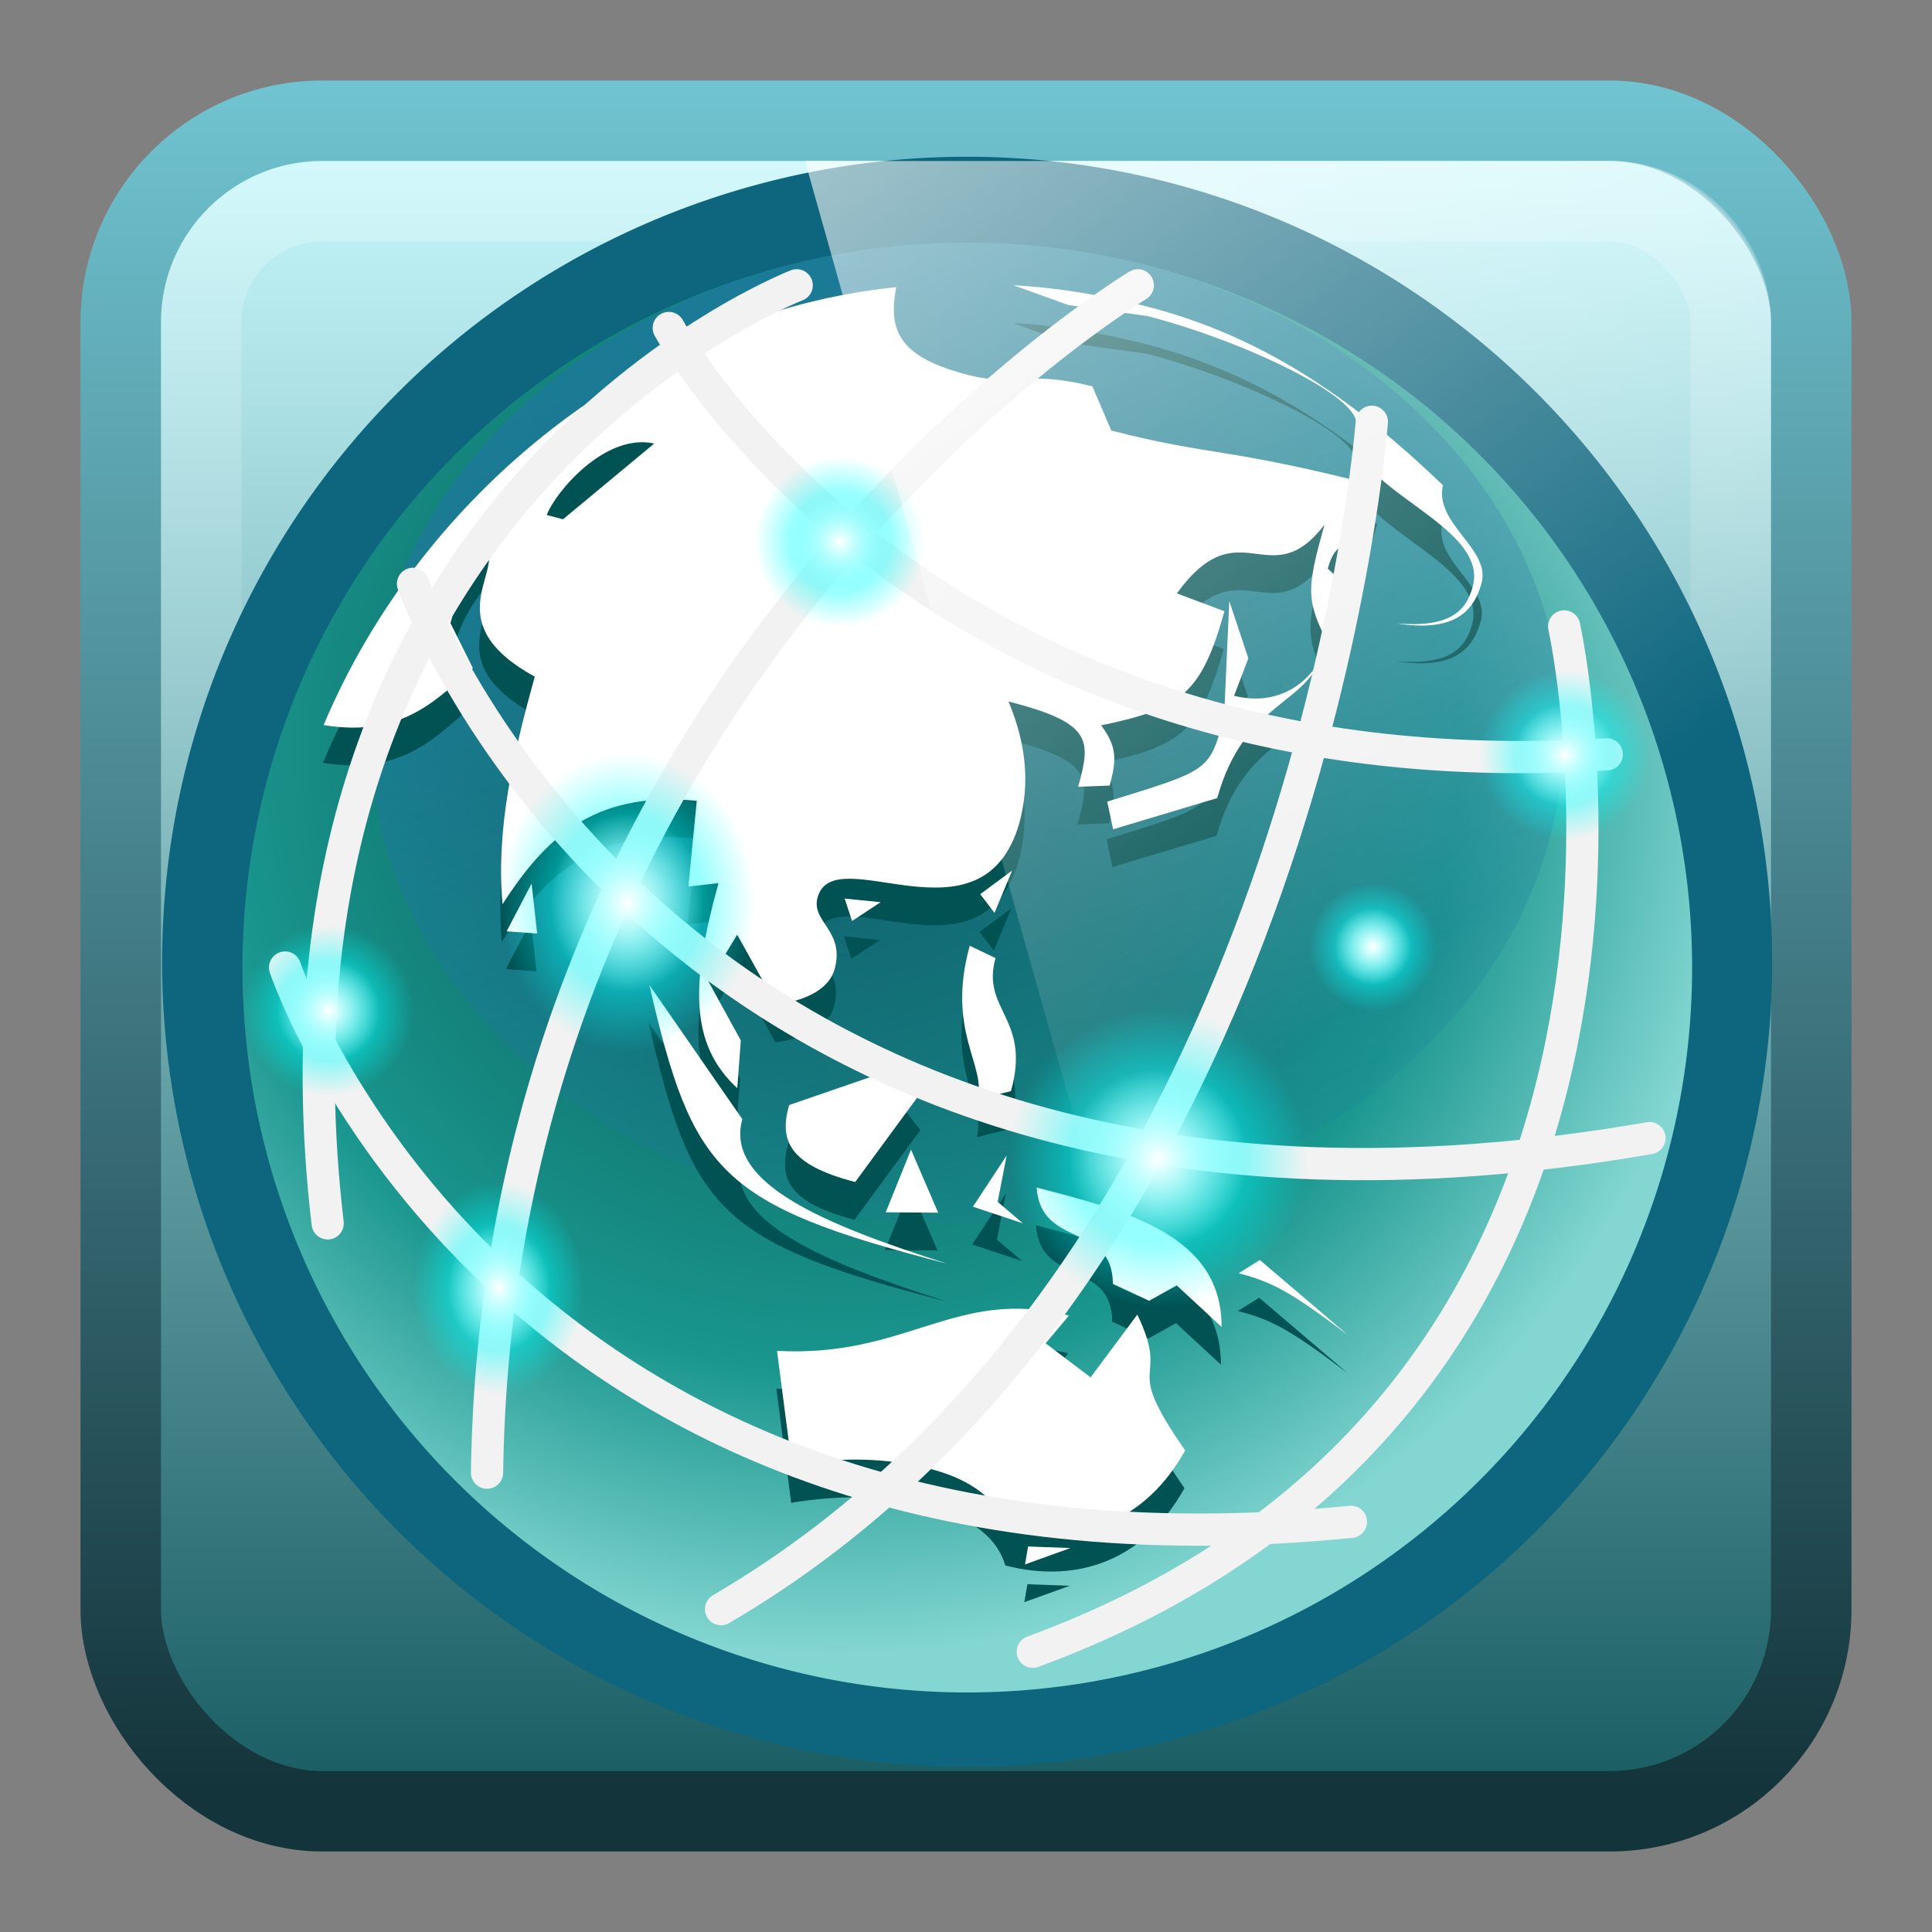
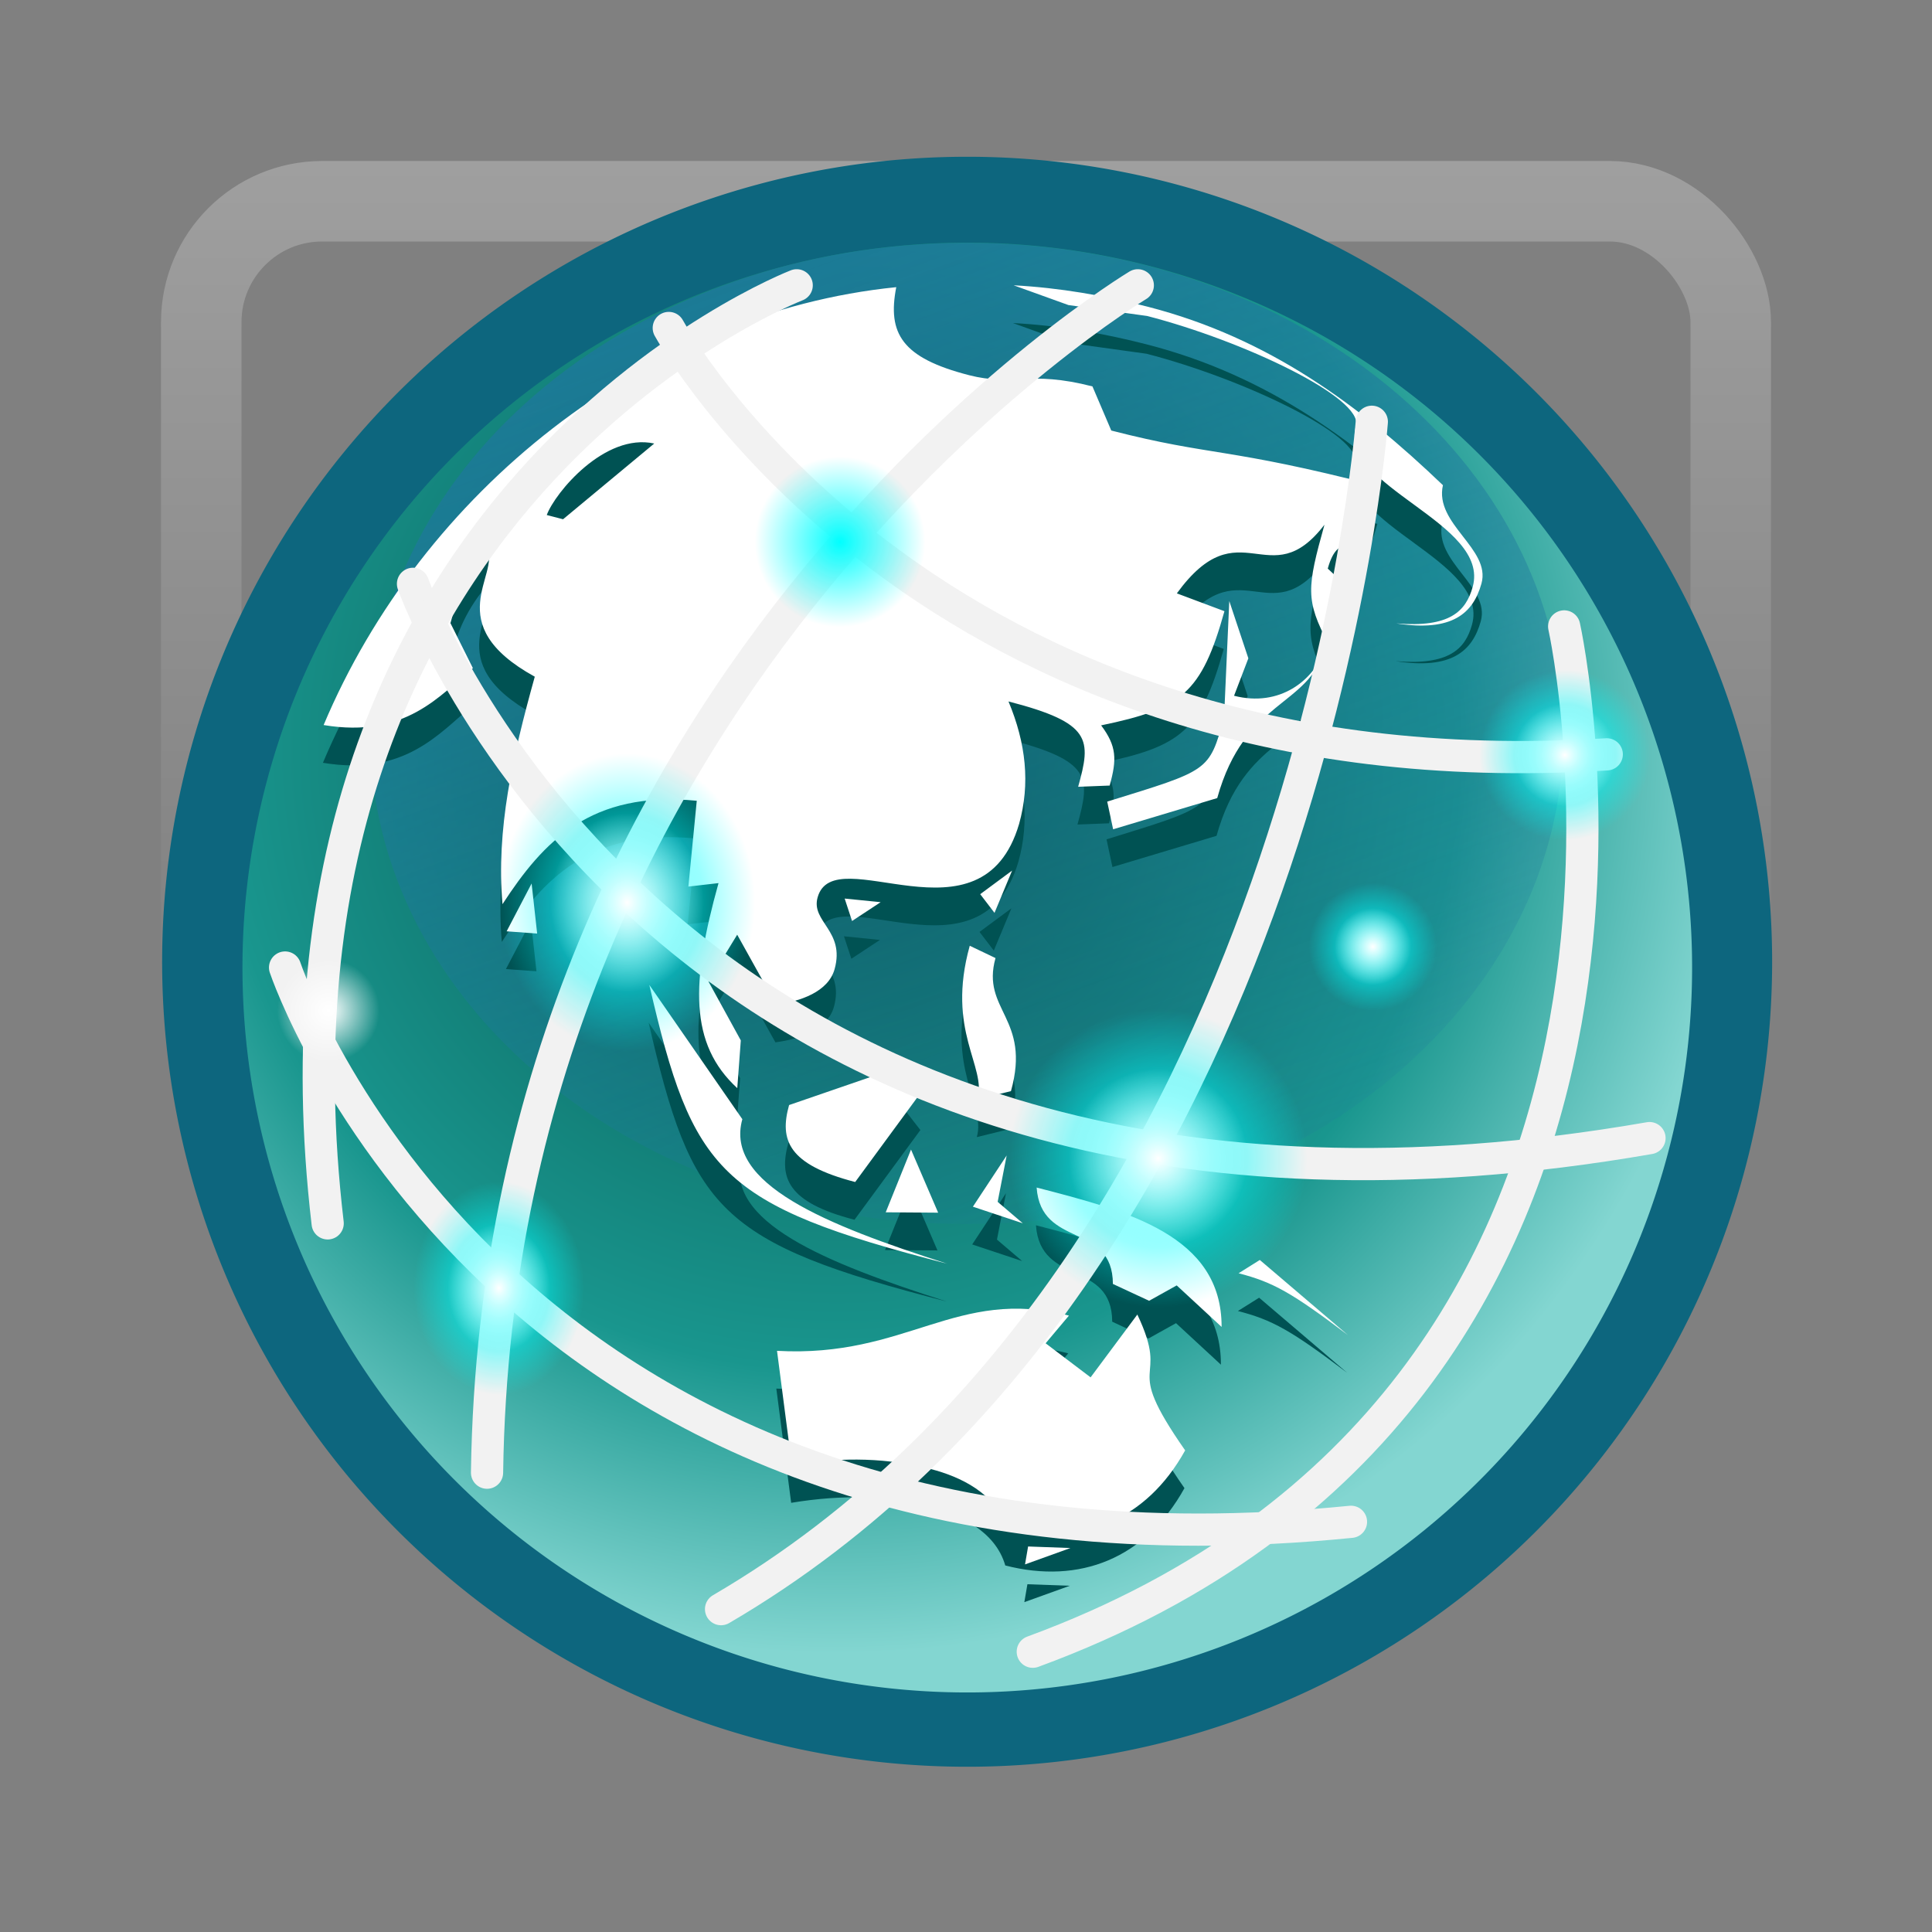
<svg xmlns="http://www.w3.org/2000/svg" xmlns:ns1="http://www.inkscape.org/namespaces/inkscape" xmlns:ns2="http://sodipodi.sourceforge.net/DTD/sodipodi-0.dtd" xmlns:xlink="http://www.w3.org/1999/xlink" width="24" height="24" id="svg4700" version="1.1" ns1:version="0.48.4 r9939" ns2:docname="qupzilla24.svg">
  <rect width="100%" height="100%" fill="#808080" stroke="none" />
  <defs id="defs4702">
    <filter id="filter3174" color-interpolation-filters="sRGB">
      <feGaussianBlur stdDeviation="1.71" id="feGaussianBlur3176" />
    </filter>
    <linearGradient gradientTransform="scale(1.006,0.994)" gradientUnits="userSpaceOnUse" id="ButtonShadow" y2="7.017" x2="45.448" y1="92.54" x1="45.448">
      <stop offset="0" style="stop-color:#000000;stop-opacity:1" id="stop3750" />
      <stop offset="1" style="stop-color:#000000;stop-opacity:0.588" id="stop3752" />
    </linearGradient>
    <filter id="filter3174-8" color-interpolation-filters="sRGB">
      <feGaussianBlur stdDeviation="1.71" id="feGaussianBlur3176-4" />
    </filter>
    <linearGradient gradientTransform="scale(1.006,0.994)" gradientUnits="userSpaceOnUse" id="ButtonShadow-6" y2="7.017" x2="45.448" y1="92.54" x1="45.448">
      <stop offset="0" style="stop-color:#000000;stop-opacity:1" id="stop3750-6" />
      <stop offset="1" style="stop-color:#000000;stop-opacity:0.588" id="stop3752-1" />
    </linearGradient>
    <linearGradient ns1:collect="always" xlink:href="#linearGradient4050-7-9-6" id="linearGradient3443-2" gradientUnits="userSpaceOnUse" gradientTransform="matrix(0.518,0,0,0.537,-6.986,23.987)" x1="13.84" y1="3.293" x2="13.84" y2="23.579" />
    <linearGradient id="linearGradient4050-7-9-6">
      <stop style="stop-color:white;stop-opacity:0.502;" offset="0" id="stop4052-6-4-3" />
      <stop style="stop-color:#ffffff;stop-opacity:0;" offset="1" id="stop4054-0-3-8" />
    </linearGradient>
    <linearGradient gradientUnits="userSpaceOnUse" id="linearGradient4594-3-8" x1="8.211" x2="31.743" y1="-5.714" y2="25.487">
      <stop offset="0" stop-color="#fff" id="stop37-5-1" />
      <stop offset="1" stop-color="#fff" stop-opacity="0" id="stop39-0-8" />
    </linearGradient>
    <linearGradient ns1:collect="always" xlink:href="#linearGradient4594-3-8" id="linearGradient4050" gradientUnits="userSpaceOnUse" gradientTransform="matrix(0.516,0,0,0.521,0.861,22.877)" x1="8.211" y1="-5.714" x2="31.743" y2="25.487" />
    <filter id="filter3174-7" color-interpolation-filters="sRGB">
      <feGaussianBlur stdDeviation="1.71" id="feGaussianBlur3176-1" />
    </filter>
    <linearGradient gradientTransform="scale(1.006,0.994)" gradientUnits="userSpaceOnUse" id="ButtonShadow-1" y2="7.017" x2="45.448" y1="92.54" x1="45.448">
      <stop offset="0" style="stop-color:#000000;stop-opacity:1" id="stop3750-8" />
      <stop offset="1" style="stop-color:#000000;stop-opacity:0.588" id="stop3752-9" />
    </linearGradient>
    <linearGradient id="linearGradient3876">
      <stop id="stop3878-6" offset="0" style="stop-color:#055049;stop-opacity:1;" />
      <stop style="stop-color:#19968e;stop-opacity:1;" offset="0.687" id="stop3884" />
      <stop id="stop3880-8" offset="1" style="stop-color:#83d6d1;stop-opacity:1;" />
    </linearGradient>
    <linearGradient id="linearGradient3910" ns1:collect="always">
      <stop id="stop3912" offset="0" style="stop-color:#1e779e;stop-opacity:1;" />
      <stop id="stop3914" offset="1" style="stop-color:#1e779e;stop-opacity:0;" />
    </linearGradient>
    <linearGradient id="linearGradient3981">
      <stop id="stop3983" offset="0" style="stop-color:aqua;stop-opacity:1;" />
      <stop id="stop3985" offset="1" style="stop-color:aqua;stop-opacity:0;" />
    </linearGradient>
    <linearGradient id="linearGradient3993">
      <stop style="stop-color:white;stop-opacity:1;" offset="0" id="stop3995" />
      <stop style="stop-color:white;stop-opacity:0;" offset="1" id="stop3997" />
    </linearGradient>
    <linearGradient ns1:collect="always" xlink:href="#linearGradient3793-8" id="linearGradient3714-2" gradientUnits="userSpaceOnUse" gradientTransform="matrix(0.524,0,0,0.524,0.571,23.429)" x1="-22" y1="43" x2="-22" y2="5" />
    <linearGradient id="linearGradient3793-8" ns1:collect="always">
      <stop id="stop3795-2-1" offset="0" style="stop-color:#1c6066;stop-opacity:1" />
      <stop id="stop3797-4" offset="1" style="stop-color:#c4f6fa;stop-opacity:1" />
    </linearGradient>
    <linearGradient ns1:collect="always" xlink:href="#linearGradient3801-2-4" id="linearGradient3716-6" gradientUnits="userSpaceOnUse" gradientTransform="matrix(1.022,0,0,1.026,0.874,-0.957)" x1="11.96" y1="25.414" x2="11.96" y2="45.98" />
    <linearGradient id="linearGradient3801-2-4">
      <stop style="stop-color:#70c3d0;stop-opacity:1;" offset="0" id="stop3803-4-1" />
      <stop style="stop-color:#14343b;stop-opacity:1;" offset="1" id="stop3805-5-6" />
    </linearGradient>
    <radialGradient ns1:collect="always" xlink:href="#linearGradient3876" id="radialGradient3801" gradientUnits="userSpaceOnUse" gradientTransform="matrix(0.569,0.153,-0.153,0.569,0.776,14.158)" cx="63.333" cy="16.335" fx="63.333" fy="16.335" r="20" />
    <linearGradient ns1:collect="always" xlink:href="#linearGradient3910" id="linearGradient3803" gradientUnits="userSpaceOnUse" x1="24" y1="7" x2="31" y2="30" />
    <radialGradient ns1:collect="always" xlink:href="#linearGradient3981" id="radialGradient3805" gradientUnits="userSpaceOnUse" cx="28" cy="28" fx="28" fy="28" r="2" />
    <radialGradient ns1:collect="always" xlink:href="#linearGradient3993" id="radialGradient3807" gradientUnits="userSpaceOnUse" cx="28" cy="28" fx="28" fy="28" r="2" />
    <radialGradient ns1:collect="always" xlink:href="#linearGradient3981" id="radialGradient3809" gradientUnits="userSpaceOnUse" cx="28" cy="28" fx="28" fy="28" r="2" />
    <radialGradient ns1:collect="always" xlink:href="#linearGradient3993" id="radialGradient3811" gradientUnits="userSpaceOnUse" cx="28" cy="28" fx="28" fy="28" r="2" />
    <radialGradient ns1:collect="always" xlink:href="#linearGradient3981" id="radialGradient3813" gradientUnits="userSpaceOnUse" cx="28" cy="28" fx="28" fy="28" r="2" />
    <radialGradient ns1:collect="always" xlink:href="#linearGradient3993" id="radialGradient3815" gradientUnits="userSpaceOnUse" cx="28" cy="28" fx="28" fy="28" r="2" />
    <radialGradient ns1:collect="always" xlink:href="#linearGradient3981" id="radialGradient3817" gradientUnits="userSpaceOnUse" cx="28" cy="28" fx="28" fy="28" r="2" />
    <radialGradient ns1:collect="always" xlink:href="#linearGradient3993" id="radialGradient3819" gradientUnits="userSpaceOnUse" cx="28" cy="28" fx="28" fy="28" r="2" />
    <radialGradient ns1:collect="always" xlink:href="#linearGradient3981" id="radialGradient3821" gradientUnits="userSpaceOnUse" cx="28" cy="28" fx="28" fy="28" r="2" />
    <radialGradient ns1:collect="always" xlink:href="#linearGradient3993" id="radialGradient3823" gradientUnits="userSpaceOnUse" cx="28" cy="28" fx="28" fy="28" r="2" />
    <radialGradient ns1:collect="always" xlink:href="#linearGradient3981" id="radialGradient3825" gradientUnits="userSpaceOnUse" cx="28" cy="28" fx="28" fy="28" r="2" />
    <radialGradient ns1:collect="always" xlink:href="#linearGradient3993" id="radialGradient3827" gradientUnits="userSpaceOnUse" cx="28" cy="28" fx="28" fy="28" r="2" />
    <radialGradient ns1:collect="always" xlink:href="#linearGradient3981" id="radialGradient3829" gradientUnits="userSpaceOnUse" cx="28" cy="28" fx="28" fy="28" r="2" />
    <radialGradient ns1:collect="always" xlink:href="#linearGradient3993" id="radialGradient3831" gradientUnits="userSpaceOnUse" cx="28" cy="28" fx="28" fy="28" r="2" />
  </defs>
  <ns2:namedview id="base" pagecolor="#ffffff" bordercolor="#666666" borderopacity="1.0" ns1:pageopacity="0.0" ns1:pageshadow="2" ns1:zoom="15.208334" ns1:cx="29.797651" ns1:cy="15.840298" ns1:current-layer="layer1" showgrid="true" ns1:grid-bbox="true" ns1:document-units="px" ns1:window-width="1280" ns1:window-height="998" ns1:window-x="0" ns1:window-y="0" ns1:window-maximized="1" ns1:snap-to-guides="true" ns1:snap-grids="true" ns1:snap-bbox="true">
    <ns1:grid type="xygrid" id="grid1021" empspacing="5" visible="true" enabled="true" snapvisiblegridlinesonly="true" />
  </ns2:namedview>
  <g id="layer1" ns1:label="Layer 1" ns1:groupmode="layer" transform="translate(0,-24)">
    <g id="layer2" style="display:none" transform="translate(5.204,-179.688)">
-       <rect width="86" height="85" rx="6" ry="6" x="5" y="7" id="rect3745" style="opacity:0.9;fill:url(#ButtonShadow);fill-opacity:1;fill-rule:nonzero;stroke:none;filter:url(#filter3174)" />
-     </g>
+       </g>
    <g id="layer4" transform="translate(4.204,-178.688)" />
    <g id="layer2-9" style="display:none" transform="matrix(1.952,0,0,1.952,39.864,-389.297)">
      <rect width="86" height="85" rx="3.074" ry="3.074" x="5" y="7" id="rect3745-7" style="opacity:0.9;fill:url(#ButtonShadow-6);fill-opacity:1;fill-rule:nonzero;stroke:none;filter:url(#filter3174-8)" />
    </g>
    <g id="layer4-9" transform="matrix(1.952,0,0,1.952,39.864,-389.297)" />
-     <rect style="color:black;fill:url(#linearGradient3714-2);stroke:url(#linearGradient3716-6);stroke-width:1;stroke-linecap:butt;stroke-linejoin:miter;stroke-miterlimit:4;stroke-opacity:1;stroke-dasharray:none;stroke-dashoffset:0;marker:none;visibility:visible;display:inline;overflow:visible;enable-background:accumulate;fill-opacity:1;fill-rule:nonzero" id="rect3874" width="21" height="21" x="1.5" y="25.5" ry="2.504" rx="2.504" />
    <rect width="19" height="19" ry="1.502" x="2.5" y="26.5" id="rect4513" style="opacity:0.5;color:black;fill:none;stroke:url(#linearGradient3443-2);stroke-width:1;stroke-linecap:butt;stroke-linejoin:miter;stroke-miterlimit:4;stroke-opacity:1;stroke-dasharray:none;stroke-dashoffset:0;marker:none;visibility:visible;display:inline;overflow:visible;enable-background:accumulate" rx="1.502" />
    <g id="layer4-04" transform="translate(30.204,-182.688)" />
    <g id="layer4-3" transform="translate(56.769,-172.234)" />
    <g id="layer4-8" transform="translate(112.894,-169.299)" />
    <g id="layer4-4" transform="translate(57.007,-168.78)" />
    <g id="layer4-0" transform="translate(117.441,-169.572)" />
    <g id="layer4-6" transform="translate(34,-140.786)" />
    <g transform="matrix(0.084,0,0,0.084,21.026,27.636)" id="g5892" style="stroke:none" />
    <g id="layer2-6" style="display:none" transform="matrix(1.952,0,0,1.952,36.735,-383.937)">
      <rect width="86" height="85" rx="3.074" ry="3.074" x="5" y="7" id="rect3745-74" style="opacity:0.9;fill:url(#ButtonShadow-1);fill-opacity:1;fill-rule:nonzero;stroke:none;filter:url(#filter3174-7)" />
    </g>
    <g id="layer4-83" transform="matrix(1.952,0,0,1.952,36.735,-383.937)" />
    <path id="path4188" d="M 21.658,38.592 A 10,10 0 0 1 2.34,33.415 10,10 0 1 1 21.658,38.592 z" ns1:connector-curvature="0" style="fill:#0d667e;fill-opacity:1;stroke:none" />
    <g id="g3767" transform="matrix(0.955,0,0,0.955,-22.364,1.637)">
      <path id="path3827" d="M 45.107,38.443 A 9.428,9.429 0 0 1 26.893,33.562 9.428,9.429 0 1 1 45.107,38.443 z" ns1:connector-curvature="0" style="fill:url(#radialGradient3801);fill-opacity:1;stroke:none" />
      <path transform="matrix(0.597,0,0,0.709,20.471,20.904)" d="m 39,17 c 0,4.971 -5.82,9 -13,9 -7.18,0 -13,-4.029 -13,-9 0,-4.971 5.82,-9 13,-9 7.18,0 13,4.029 13,9 z" ns2:ry="9" ns2:rx="13" ns2:cy="17" ns2:cx="26" id="path3894" style="opacity:0.776;color:black;fill:url(#linearGradient3803);fill-opacity:1;fill-rule:nonzero;stroke:none;stroke-width:1;marker:none;visibility:visible;display:inline;overflow:visible;enable-background:accumulate" ns2:type="arc" />
      <path style="fill:#005253;fill-opacity:1;stroke:none" ns1:connector-curvature="0" d="m 27.619,33.339 c 1.065,0.177 1.514,-0.388 1.941,-0.74 l -0.292,-0.586 c 0.089,-0.318 0.165,-0.59 0.474,-0.973 0.184,0.339 -0.628,0.982 0.623,1.67 -0.291,1.045 -0.503,1.988 -0.42,2.959 0.53,-0.813 1.147,-1.481 2.527,-1.345 l -0.109,1.116 0.392,-0.045 c -0.361,1.294 -0.381,2.093 0.244,2.667 l 0.046,-0.621 -0.42,-0.765 0.373,-0.61 0.506,0.909 c 0.315,-0.041 0.679,-0.166 0.761,-0.461 0.139,-0.5 -0.31,-0.615 -0.221,-0.933 0.215,-0.772 2.135,0.696 2.621,-0.956 0.146,-0.522 0.09,-1.048 -0.138,-1.593 1.087,0.28 1.077,0.496 0.906,1.11 l 0.41,-0.016 c 0.095,-0.341 0.092,-0.512 -0.111,-0.783 1.048,-0.217 1.306,-0.418 1.604,-1.485 l -0.619,-0.232 c 0.821,-1.127 1.204,0.042 1.92,-0.893 -0.228,0.818 -0.249,0.983 0.05,1.546 l 0.174,-0.807 -0.181,-0.168 c 0.152,-0.545 0.362,-0.028 0.654,-1.073 -1.984,-0.511 -2.147,-0.383 -3.47,-0.723 l -0.245,-0.574 c -0.827,-0.213 -1.038,3.15e-4 -1.605,-0.146 -0.874,-0.225 -1.064,-0.542 -0.947,-1.145 -3.257,0.329 -6.175,2.668 -7.45,5.699 z m 2.902,-2.732 c 0.106,-0.289 0.754,-1.071 1.398,-0.93 l -1.186,0.985 z m -0.522,5.415 0.397,0.029 -0.072,-0.651 z m 1.856,0.697 c 0.563,2.433 0.899,2.86 3.876,3.627 -1.581,-0.505 -2.901,-1.039 -2.666,-1.88 z m 4.739,-9.1 0.713,0.257 1.024,0.142 c 1.252,0.323 2.817,1.066 2.716,1.43 -0.222,0.795 1.752,1.255 1.518,2.095 -0.089,0.318 -0.3,0.531 -0.993,0.474 0.728,0.114 0.999,-0.132 1.107,-0.518 0.127,-0.454 -0.616,-0.774 -0.501,-1.28 -1.079,-1.033 -2.255,-1.913 -3.838,-2.321 -0.567,-0.146 -1.147,-0.247 -1.745,-0.279 z m -2.198,7.977 0.096,0.292 0.372,-0.245 z m -0.723,2.686 c -0.127,0.454 -0.014,0.775 0.86,1.001 l 0.857,-1.167 -0.261,-0.335 z m -0.157,3.197 0.193,1.486 c 0.69,-0.114 1.265,-0.088 1.808,0.052 0.378,0.097 0.849,0.316 0.977,0.763 0.969,0.249 1.823,-0.09 2.331,-1.006 -0.851,-1.217 -0.175,-0.824 -0.622,-1.767 l -0.608,0.817 -0.585,-0.443 0.303,-0.36 c -1.465,-0.377 -2.104,0.553 -3.799,0.458 z m 1.414,-1.802 0.682,0.005 -0.353,-0.821 z m 1.229,-4.138 0.186,0.243 0.229,-0.55 z m -0.136,0.671 c -0.31,1.113 0.222,1.566 0.101,1.998 l 0.435,-0.107 c 0.266,-0.954 -0.391,-1.05 -0.201,-1.731 z m 0.041,3.394 0.649,0.216 -0.327,-0.279 0.117,-0.603 z m 1.747,-5.27 0.077,0.361 1.354,-0.406 c 0.361,-1.294 1.189,-1.178 1.404,-1.951 -0.144,0.425 -0.595,0.772 -1.185,0.62 l 0.186,-0.487 -0.248,-0.745 -0.068,1.516 c -0.196,0.704 -0.19,0.681 -1.52,1.093 z m -0.918,5.021 c 0.057,0.794 0.989,0.449 0.992,1.254 l 0.471,0.219 0.359,-0.2 0.584,0.54 c 0.003,-1.192 -1.225,-1.508 -2.406,-1.813 z m -0.111,4.669 -0.04,0.233 0.591,-0.213 z m 2.738,-3.554 c 0.449,0.116 0.69,0.251 1.422,0.804 l -1.146,-0.977 z" id="path4184" ns2:nodetypes="ccccccccccccccssccccccccccccccscccccccccccccccccsscscsccccccccccccscccccccccccccccccccccccccccccccccccccccccccccccc" />
      <path ns2:nodetypes="ccccccccccccccssccccccccccccccscccccccccccccccccsscscsccccccccccccscccccccccccccccccccccccccccccccccccccccccccccccc" id="path3829" d="m 27.628,32.848 c 1.065,0.177 1.514,-0.388 1.941,-0.74 l -0.292,-0.586 c 0.089,-0.318 0.165,-0.59 0.474,-0.973 0.184,0.339 -0.628,0.982 0.623,1.67 -0.291,1.045 -0.503,1.988 -0.42,2.959 0.53,-0.813 1.147,-1.481 2.527,-1.345 l -0.109,1.116 0.392,-0.045 c -0.361,1.294 -0.381,2.093 0.244,2.667 l 0.046,-0.621 -0.42,-0.765 0.373,-0.61 0.506,0.909 c 0.315,-0.041 0.679,-0.166 0.761,-0.461 0.139,-0.5 -0.31,-0.615 -0.221,-0.933 0.215,-0.772 2.135,0.696 2.621,-0.956 0.146,-0.522 0.09,-1.048 -0.138,-1.593 1.087,0.28 1.077,0.496 0.906,1.11 l 0.41,-0.016 c 0.095,-0.341 0.092,-0.512 -0.111,-0.783 1.048,-0.217 1.306,-0.418 1.604,-1.485 l -0.619,-0.232 c 0.821,-1.127 1.204,0.042 1.92,-0.893 -0.228,0.818 -0.249,0.983 0.05,1.546 l 0.174,-0.807 -0.181,-0.168 c 0.152,-0.545 0.362,-0.028 0.654,-1.073 -1.984,-0.511 -2.147,-0.383 -3.47,-0.723 l -0.245,-0.574 c -0.827,-0.213 -1.038,3.16e-4 -1.605,-0.146 -0.874,-0.225 -1.064,-0.542 -0.947,-1.145 -3.257,0.329 -6.175,2.668 -7.45,5.699 z m 2.902,-2.732 c 0.106,-0.289 0.754,-1.071 1.398,-0.93 l -1.186,0.985 z m -0.522,5.415 0.397,0.029 -0.072,-0.651 z m 1.856,0.697 c 0.563,2.433 0.899,2.86 3.876,3.627 -1.581,-0.505 -2.901,-1.039 -2.666,-1.88 z m 4.739,-9.1 0.713,0.257 1.024,0.142 c 1.252,0.323 2.817,1.066 2.716,1.43 -0.222,0.795 1.752,1.255 1.518,2.095 -0.089,0.318 -0.3,0.531 -0.993,0.474 0.728,0.114 0.999,-0.132 1.107,-0.518 0.127,-0.454 -0.616,-0.774 -0.501,-1.28 -1.079,-1.033 -2.255,-1.913 -3.838,-2.321 -0.567,-0.146 -1.147,-0.247 -1.745,-0.279 z m -2.198,7.977 0.096,0.292 0.372,-0.245 z m -0.723,2.686 c -0.127,0.454 -0.014,0.775 0.86,1.001 l 0.857,-1.167 -0.261,-0.335 z m -0.157,3.197 0.193,1.486 c 0.69,-0.114 1.265,-0.088 1.808,0.052 0.378,0.097 0.849,0.316 0.977,0.763 0.969,0.249 1.823,-0.09 2.331,-1.006 -0.851,-1.217 -0.175,-0.824 -0.622,-1.767 l -0.608,0.817 -0.585,-0.443 0.303,-0.36 c -1.465,-0.377 -2.104,0.553 -3.799,0.458 z m 1.414,-1.802 0.682,0.005 -0.353,-0.821 z m 1.229,-4.138 0.186,0.243 0.229,-0.55 z m -0.136,0.671 c -0.31,1.113 0.222,1.566 0.101,1.998 l 0.435,-0.107 c 0.266,-0.954 -0.391,-1.05 -0.201,-1.731 z m 0.041,3.394 0.649,0.216 -0.327,-0.279 0.117,-0.603 z m 1.747,-5.27 0.077,0.361 1.354,-0.406 c 0.361,-1.294 1.189,-1.178 1.404,-1.951 -0.144,0.425 -0.595,0.772 -1.185,0.62 l 0.186,-0.487 -0.248,-0.745 -0.068,1.516 c -0.196,0.704 -0.19,0.681 -1.52,1.093 z m -0.918,5.021 c 0.057,0.794 0.989,0.449 0.992,1.254 l 0.471,0.219 0.359,-0.2 0.584,0.54 c 0.003,-1.192 -1.225,-1.508 -2.406,-1.813 z m -0.111,4.669 -0.04,0.233 0.591,-0.213 z m 2.738,-3.554 c 0.449,0.116 0.69,0.251 1.422,0.804 l -1.146,-0.977 z" ns1:connector-curvature="0" style="fill:white;fill-opacity:1;stroke:none" />
      <path ns2:nodetypes="cc" ns1:connector-curvature="0" id="path3918" d="m 27.126,36.002 c 0,0 2.773,8.319 13.865,7.21" style="color:black;fill:none;stroke:#f2f2f2;stroke-width:0.419;stroke-linecap:round;stroke-linejoin:round;stroke-miterlimit:4;stroke-opacity:1;stroke-dasharray:none;stroke-dashoffset:0;marker:none;visibility:visible;display:inline;overflow:visible;enable-background:accumulate" />
      <path ns2:nodetypes="cc" style="color:black;fill:none;stroke:#f2f2f2;stroke-width:0.419;stroke-linecap:round;stroke-linejoin:round;stroke-miterlimit:4;stroke-opacity:1;stroke-dasharray:none;stroke-dashoffset:0;marker:none;visibility:visible;display:inline;overflow:visible;enable-background:accumulate" d="m 28.79,31.011 c 0,0 3.328,9.429 16.084,7.21" id="path3920" ns1:connector-curvature="0" />
      <path ns1:connector-curvature="0" id="path3922" d="m 32.117,27.683 c 0,0 3.328,6.101 12.201,5.546" style="color:black;fill:none;stroke:#f2f2f2;stroke-width:0.419;stroke-linecap:round;stroke-linejoin:round;stroke-miterlimit:4;stroke-opacity:1;stroke-dasharray:none;stroke-dashoffset:0;marker:none;visibility:visible;display:inline;overflow:visible;enable-background:accumulate" ns2:nodetypes="cc" />
      <path ns1:connector-curvature="0" id="path3924" d="m 38.218,27.128 c 0,0 -8.319,4.992 -8.465,15.445" style="color:black;fill:none;stroke:#f2f2f2;stroke-width:0.419;stroke-linecap:round;stroke-linejoin:round;stroke-miterlimit:4;stroke-opacity:1;stroke-dasharray:none;marker:none;visibility:visible;display:inline;overflow:visible;enable-background:accumulate" ns2:nodetypes="cc" />
      <path ns2:nodetypes="cc" style="color:black;fill:none;stroke:#f2f2f2;stroke-width:0.419;stroke-linecap:round;stroke-linejoin:round;stroke-miterlimit:4;stroke-opacity:1;stroke-dasharray:none;stroke-dashoffset:0;marker:none;visibility:visible;display:inline;overflow:visible;enable-background:accumulate" d="m 41.262,28.903 c 0,0 -0.825,10.982 -8.465,15.445" id="path3926" ns1:connector-curvature="0" />
      <path ns1:connector-curvature="0" id="path3928" d="m 43.764,31.565 c 0,0 2.218,9.983 -6.912,13.337" style="color:black;fill:none;stroke:#f2f2f2;stroke-width:0.419;stroke-linecap:round;stroke-linejoin:round;stroke-miterlimit:4;stroke-opacity:1;stroke-dasharray:none;stroke-dashoffset:0;marker:none;visibility:visible;display:inline;overflow:visible;enable-background:accumulate" ns2:nodetypes="cc" />
      <path ns2:nodetypes="cc" style="color:black;fill:none;stroke:#f2f2f2;stroke-width:0.419;stroke-linecap:round;stroke-linejoin:round;stroke-miterlimit:4;stroke-opacity:1;stroke-dasharray:none;stroke-dashoffset:0;marker:none;visibility:visible;display:inline;overflow:visible;enable-background:accumulate" d="m 33.781,27.128 c 0,0 -7.21,2.773 -6.101,12.202" id="path3930" ns1:connector-curvature="0" />
      <g transform="matrix(0.776,0,0,0.776,16.367,16.369)" id="g3999">
        <path ns2:type="arc" style="color:black;fill:url(#radialGradient3805);fill-opacity:1;stroke:none;stroke-width:0.4;marker:none;visibility:visible;display:inline;overflow:visible;enable-background:accumulate" id="path3979" ns2:cx="28" ns2:cy="28" ns2:rx="2" ns2:ry="2" d="m 30,28 c 0,1.105 -0.895,2 -2,2 -1.105,0 -2,-0.895 -2,-2 0,-1.105 0.895,-2 2,-2 1.105,0 2,0.895 2,2 z" transform="matrix(1.25,0,0,1.25,-6.5,-6.5)" />
        <path transform="matrix(0.75,0,0,0.75,7.5,7.5)" d="m 30,28 c 0,1.105 -0.895,2 -2,2 -1.105,0 -2,-0.895 -2,-2 0,-1.105 0.895,-2 2,-2 1.105,0 2,0.895 2,2 z" ns2:ry="2" ns2:rx="2" ns2:cy="28" ns2:cx="28" id="path3989" style="color:black;fill:url(#radialGradient3807);fill-opacity:1;stroke:none;stroke-width:0.4;marker:none;visibility:visible;display:inline;overflow:visible;enable-background:accumulate" ns2:type="arc" />
      </g>
      <g transform="matrix(0.444,0,0,0.555,17.254,24.355)" id="g4003">
        <path transform="matrix(1.25,0,0,1.25,-6.5,-6.5)" d="m 30,28 c 0,1.105 -0.895,2 -2,2 -1.105,0 -2,-0.895 -2,-2 0,-1.105 0.895,-2 2,-2 1.105,0 2,0.895 2,2 z" ns2:ry="2" ns2:rx="2" ns2:cy="28" ns2:cx="28" id="path4005" style="color:black;fill:url(#radialGradient3809);fill-opacity:1;stroke:none;stroke-width:0.4;marker:none;visibility:visible;display:inline;overflow:visible;enable-background:accumulate" ns2:type="arc" />
        <path ns2:type="arc" style="color:black;fill:url(#radialGradient3811);fill-opacity:1;stroke:none;stroke-width:0.4;marker:none;visibility:visible;display:inline;overflow:visible;enable-background:accumulate" id="path4007" ns2:cx="28" ns2:cy="28" ns2:rx="2" ns2:ry="2" d="m 30,28 c 0,1.105 -0.895,2 -2,2 -1.105,0 -2,-0.895 -2,-2 0,-1.105 0.895,-2 2,-2 1.105,0 2,0.895 2,2 z" transform="matrix(0.75,0,0,0.75,7.5,7.5)" />
      </g>
      <g id="g4013" transform="matrix(0.666,0,0,0.776,12.595,13.041)">
        <path ns2:type="arc" style="color:black;fill:url(#radialGradient3813);fill-opacity:1;stroke:none;stroke-width:0.4;marker:none;visibility:visible;display:inline;overflow:visible;enable-background:accumulate" id="path4015" ns2:cx="28" ns2:cy="28" ns2:rx="2" ns2:ry="2" d="m 30,28 c 0,1.105 -0.895,2 -2,2 -1.105,0 -2,-0.895 -2,-2 0,-1.105 0.895,-2 2,-2 1.105,0 2,0.895 2,2 z" transform="matrix(1.25,0,0,1.25,-6.5,-6.5)" />
        <path transform="matrix(0.75,0,0,0.75,7.5,7.5)" d="m 30,28 c 0,1.105 -0.895,2 -2,2 -1.105,0 -2,-0.895 -2,-2 0,-1.105 0.895,-2 2,-2 1.105,0 2,0.895 2,2 z" ns2:ry="2" ns2:rx="2" ns2:cy="28" ns2:cx="28" id="path4017" style="color:black;fill:url(#radialGradient3815);fill-opacity:1;stroke:none;stroke-width:0.4;marker:none;visibility:visible;display:inline;overflow:visible;enable-background:accumulate" ns2:type="arc" />
      </g>
      <g id="g4027" transform="matrix(0.444,0,0,0.444,31.119,20.584)">
        <path transform="matrix(1.25,0,0,1.25,-6.5,-6.5)" d="m 30,28 c 0,1.105 -0.895,2 -2,2 -1.105,0 -2,-0.895 -2,-2 0,-1.105 0.895,-2 2,-2 1.105,0 2,0.895 2,2 z" ns2:ry="2" ns2:rx="2" ns2:cy="28" ns2:cx="28" id="path4029" style="color:black;fill:url(#radialGradient3817);fill-opacity:1;stroke:none;stroke-width:0.4;marker:none;visibility:visible;display:inline;overflow:visible;enable-background:accumulate" ns2:type="arc" />
        <path ns2:type="arc" style="color:black;fill:url(#radialGradient3819);fill-opacity:1;stroke:none;stroke-width:0.4;marker:none;visibility:visible;display:inline;overflow:visible;enable-background:accumulate" id="path4031" ns2:cx="28" ns2:cy="28" ns2:rx="2" ns2:ry="2" d="m 30,28 c 0,1.105 -0.895,2 -2,2 -1.105,0 -2,-0.895 -2,-2 0,-1.105 0.895,-2 2,-2 1.105,0 2,0.895 2,2 z" transform="matrix(0.75,0,0,0.75,7.5,7.5)" />
      </g>
      <g transform="matrix(0.333,0,0,0.333,31.785,26.241)" id="g4037">
        <path transform="matrix(1.25,0,0,1.25,-6.5,-6.5)" d="m 30,28 c 0,1.105 -0.895,2 -2,2 -1.105,0 -2,-0.895 -2,-2 0,-1.105 0.895,-2 2,-2 1.105,0 2,0.895 2,2 z" ns2:ry="2" ns2:rx="2" ns2:cy="28" ns2:cx="28" id="path4039" style="color:black;fill:url(#radialGradient3821);fill-opacity:1;stroke:none;stroke-width:0.4;marker:none;visibility:visible;display:inline;overflow:visible;enable-background:accumulate" ns2:type="arc" />
        <path ns2:type="arc" style="color:black;fill:url(#radialGradient3823);fill-opacity:1;stroke:none;stroke-width:0.4;marker:none;visibility:visible;display:inline;overflow:visible;enable-background:accumulate" id="path4041" ns2:cx="28" ns2:cy="28" ns2:rx="2" ns2:ry="2" d="m 30,28 c 0,1.105 -0.895,2 -2,2 -1.105,0 -2,-0.895 -2,-2 0,-1.105 0.895,-2 2,-2 1.105,0 2,0.895 2,2 z" transform="matrix(0.75,0,0,0.75,7.5,7.5)" />
      </g>
      <g id="g4047" transform="matrix(0.444,0,0,0.444,15.036,23.911)">
-         <path transform="matrix(1.25,0,0,1.25,-6.5,-6.5)" d="m 30,28 c 0,1.105 -0.895,2 -2,2 -1.105,0 -2,-0.895 -2,-2 0,-1.105 0.895,-2 2,-2 1.105,0 2,0.895 2,2 z" ns2:ry="2" ns2:rx="2" ns2:cy="28" ns2:cx="28" id="path4049" style="color:black;fill:url(#radialGradient3825);fill-opacity:1;stroke:none;stroke-width:0.4;marker:none;visibility:visible;display:inline;overflow:visible;enable-background:accumulate" ns2:type="arc" />
        <path ns2:type="arc" style="color:black;fill:url(#radialGradient3827);fill-opacity:1;stroke:none;stroke-width:0.4;marker:none;visibility:visible;display:inline;overflow:visible;enable-background:accumulate" id="path4051" ns2:cx="28" ns2:cy="28" ns2:rx="2" ns2:ry="2" d="m 30,28 c 0,1.105 -0.895,2 -2,2 -1.105,0 -2,-0.895 -2,-2 0,-1.105 0.895,-2 2,-2 1.105,0 2,0.895 2,2 z" transform="matrix(0.75,0,0,0.75,7.5,7.5)" />
      </g>
      <g id="g4057" transform="matrix(0.444,0,0,0.444,21.691,17.811)">
        <path transform="matrix(1.25,0,0,1.25,-6.5,-6.5)" d="m 30,28 c 0,1.105 -0.895,2 -2,2 -1.105,0 -2,-0.895 -2,-2 0,-1.105 0.895,-2 2,-2 1.105,0 2,0.895 2,2 z" ns2:ry="2" ns2:rx="2" ns2:cy="28" ns2:cx="28" id="path4059" style="color:black;fill:url(#radialGradient3829);fill-opacity:1;stroke:none;stroke-width:0.4;marker:none;visibility:visible;display:inline;overflow:visible;enable-background:accumulate" ns2:type="arc" />
-         <path ns2:type="arc" style="color:black;fill:url(#radialGradient3831);fill-opacity:1;stroke:none;stroke-width:0.4;marker:none;visibility:visible;display:inline;overflow:visible;enable-background:accumulate" id="path4061" ns2:cx="28" ns2:cy="28" ns2:rx="2" ns2:ry="2" d="m 30,28 c 0,1.105 -0.895,2 -2,2 -1.105,0 -2,-0.895 -2,-2 0,-1.105 0.895,-2 2,-2 1.105,0 2,0.895 2,2 z" transform="matrix(0.75,0,0,0.75,7.5,7.5)" />
      </g>
    </g>
-     <path style="opacity:0.99;fill:url(#linearGradient4050)" ns1:connector-curvature="0" d="m 10,26 10,0 c 1.16,0 2,1.005 2,2 l 0,17 -6.653,0 z" id="path57-5" ns2:nodetypes="cssccc" />
  </g>
</svg>